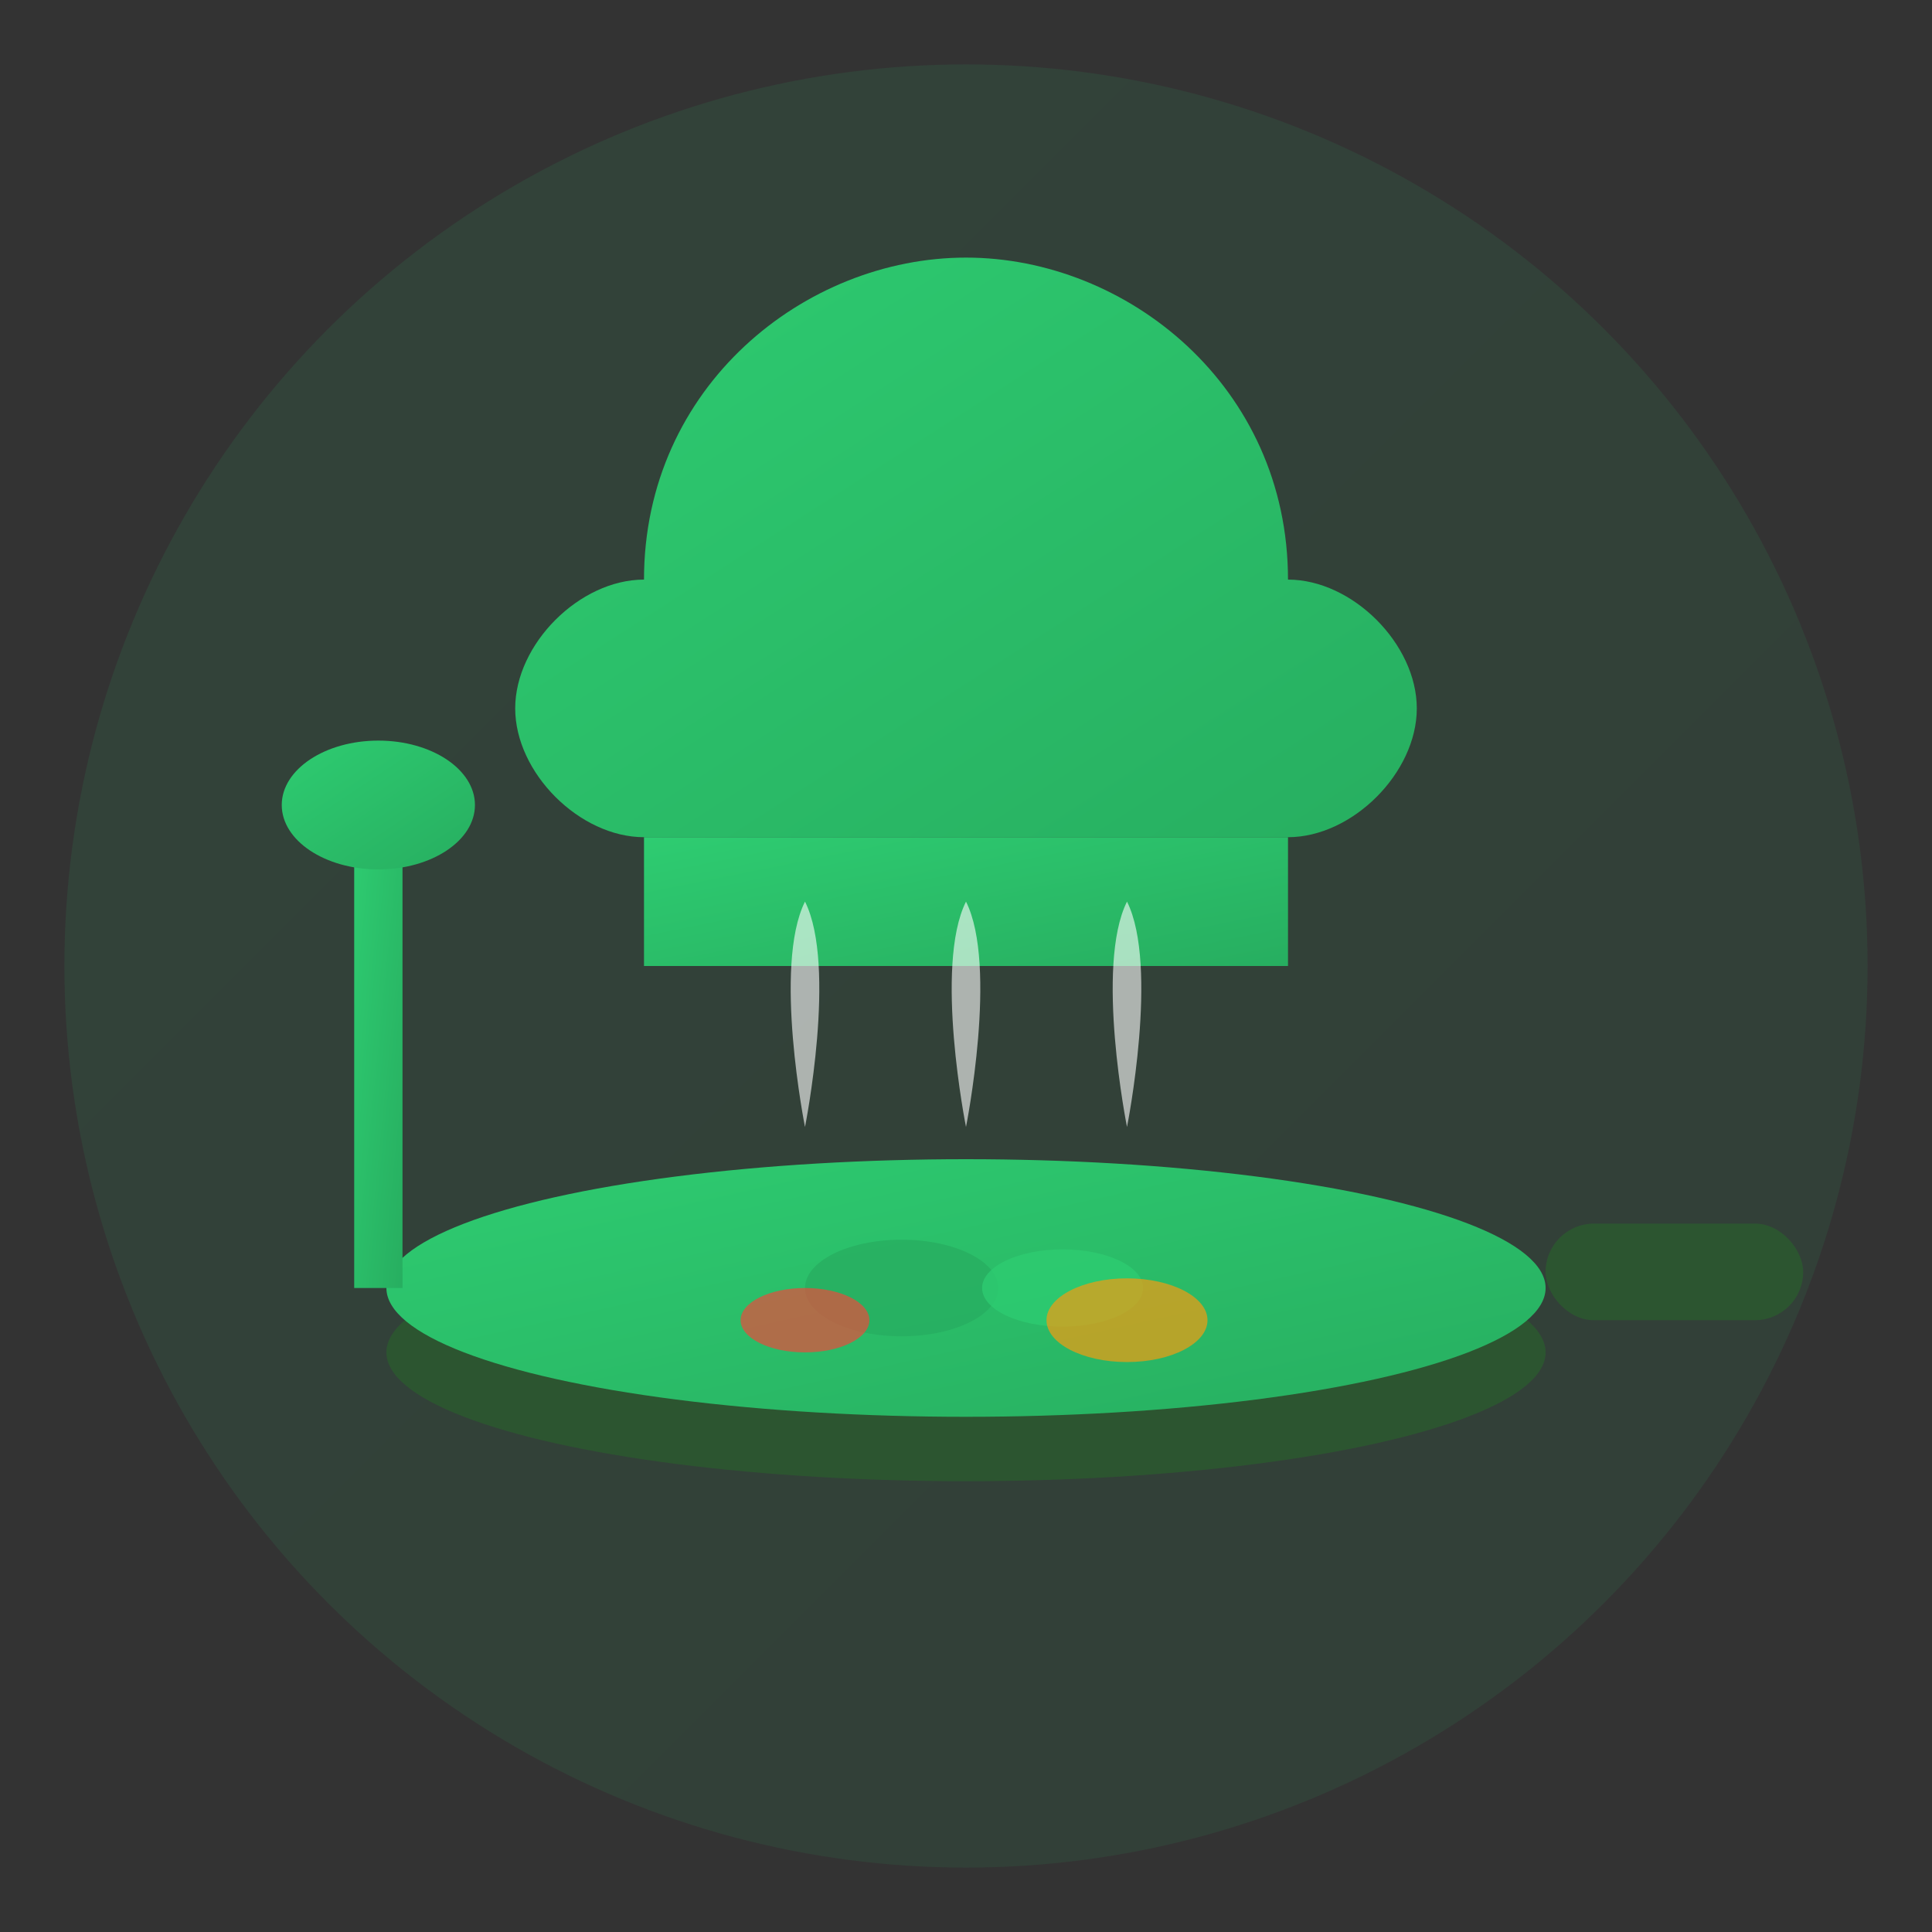
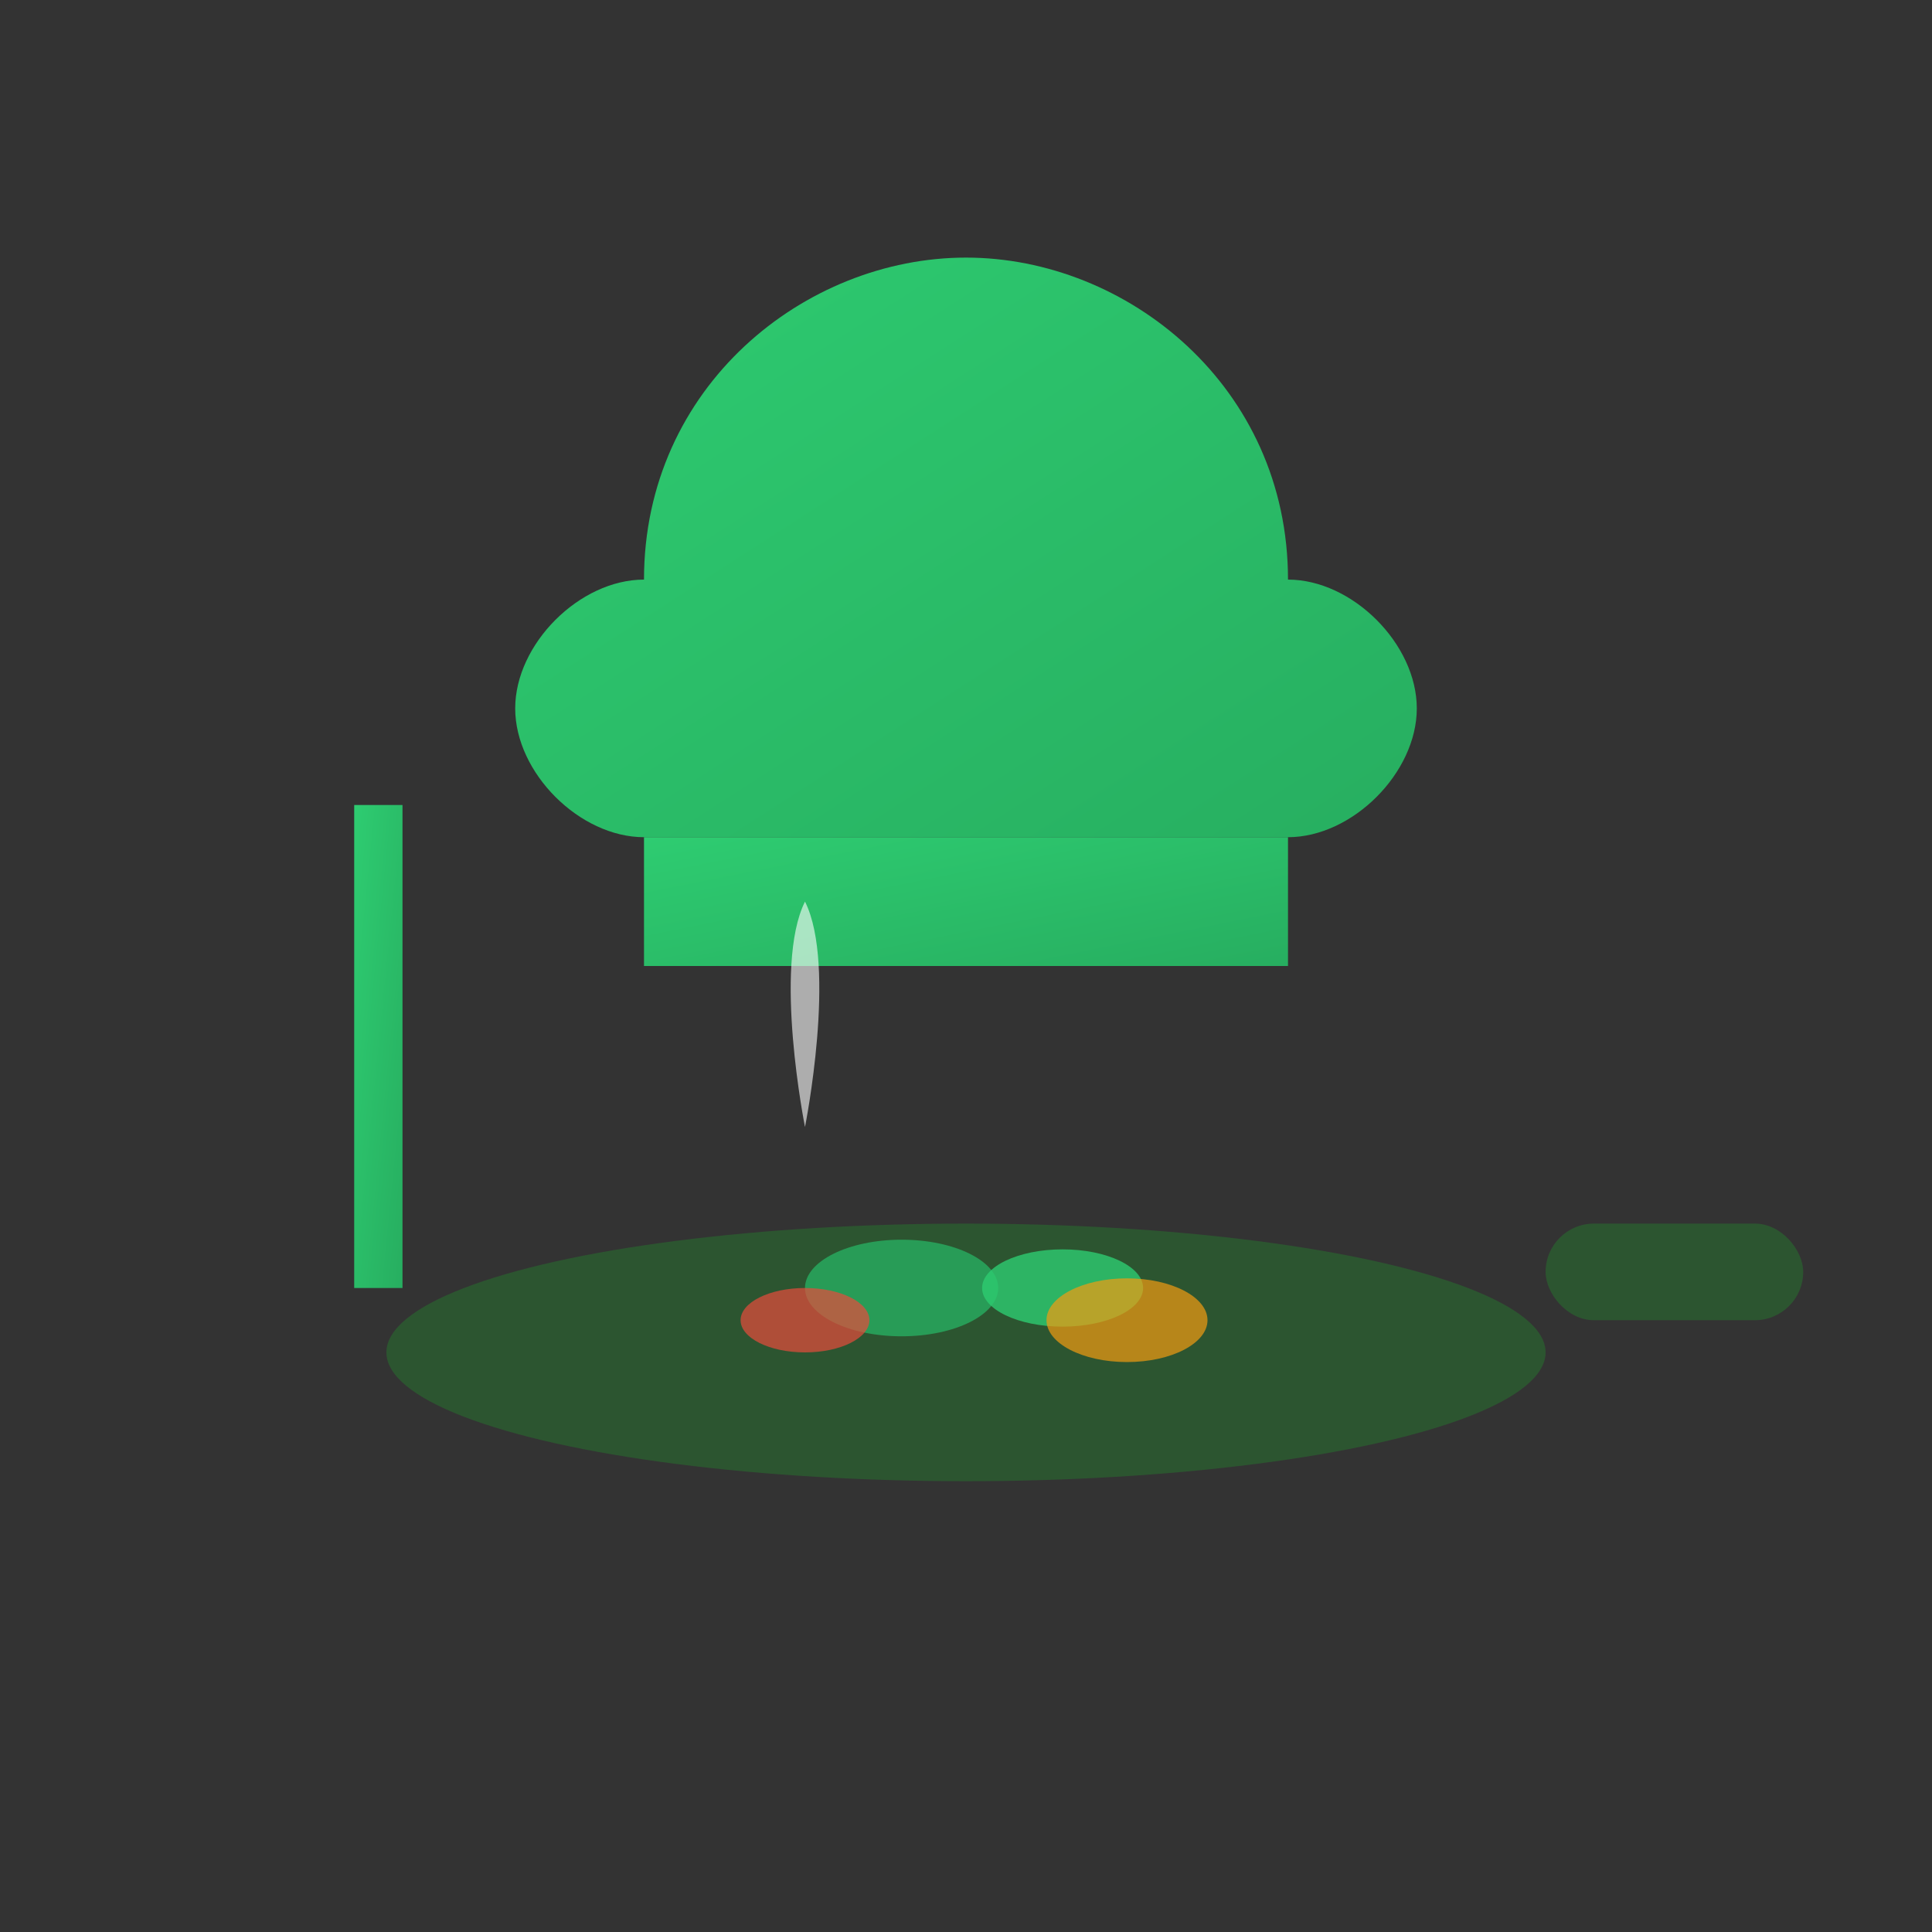
<svg xmlns="http://www.w3.org/2000/svg" width="60" height="60" viewBox="0 0 60 60" fill="none">
  <rect x="0" y="0" width="60" height="60" fill="#333333" stroke="none" />
  <defs>
    <linearGradient id="cookingGradient" x1="0%" y1="0%" x2="100%" y2="100%">
      <stop offset="0%" style="stop-color:#2ecc71" />
      <stop offset="100%" style="stop-color:#27ae60" />
    </linearGradient>
  </defs>
-   <circle cx="30" cy="30" r="28" fill="url(#cookingGradient)" opacity="0.1" />
  <path d="M30 8C25 8 20 12 20 18C18 18 16 20 16 22C16 24 18 26 20 26H40C42 26 44 24 44 22C44 20 42 18 40 18C40 12 35 8 30 8Z" fill="url(#cookingGradient)" />
  <rect x="20" y="26" width="20" height="4" fill="url(#cookingGradient)" />
  <ellipse cx="30" cy="42" rx="18" ry="4" fill="#2c5530" />
-   <ellipse cx="30" cy="40" rx="18" ry="4" fill="url(#cookingGradient)" />
  <rect x="48" y="38" width="8" height="3" fill="#2c5530" rx="1.5" />
  <g opacity="0.6">
    <path d="M25 35C25 35 24 30 25 28C26 30 25 35 25 35Z" fill="#fff" />
-     <path d="M30 35C30 35 29 30 30 28C31 30 30 35 30 35Z" fill="#fff" />
-     <path d="M35 35C35 35 34 30 35 28C36 30 35 35 35 35Z" fill="#fff" />
  </g>
  <ellipse cx="28" cy="40" rx="3" ry="1.5" fill="#27ae60" opacity="0.8" />
  <ellipse cx="33" cy="40" rx="2.5" ry="1.2" fill="#2ecc71" opacity="0.8" />
  <ellipse cx="25" cy="41" rx="2" ry="1" fill="#e74c3c" opacity="0.7" />
  <ellipse cx="35" cy="41" rx="2.5" ry="1.3" fill="#f39c12" opacity="0.7" />
  <g transform="translate(10, 25)">
    <rect x="1" y="0" width="1.5" height="15" fill="url(#cookingGradient)" />
-     <ellipse cx="1.75" cy="0" rx="3" ry="2" fill="url(#cookingGradient)" />
  </g>
</svg>